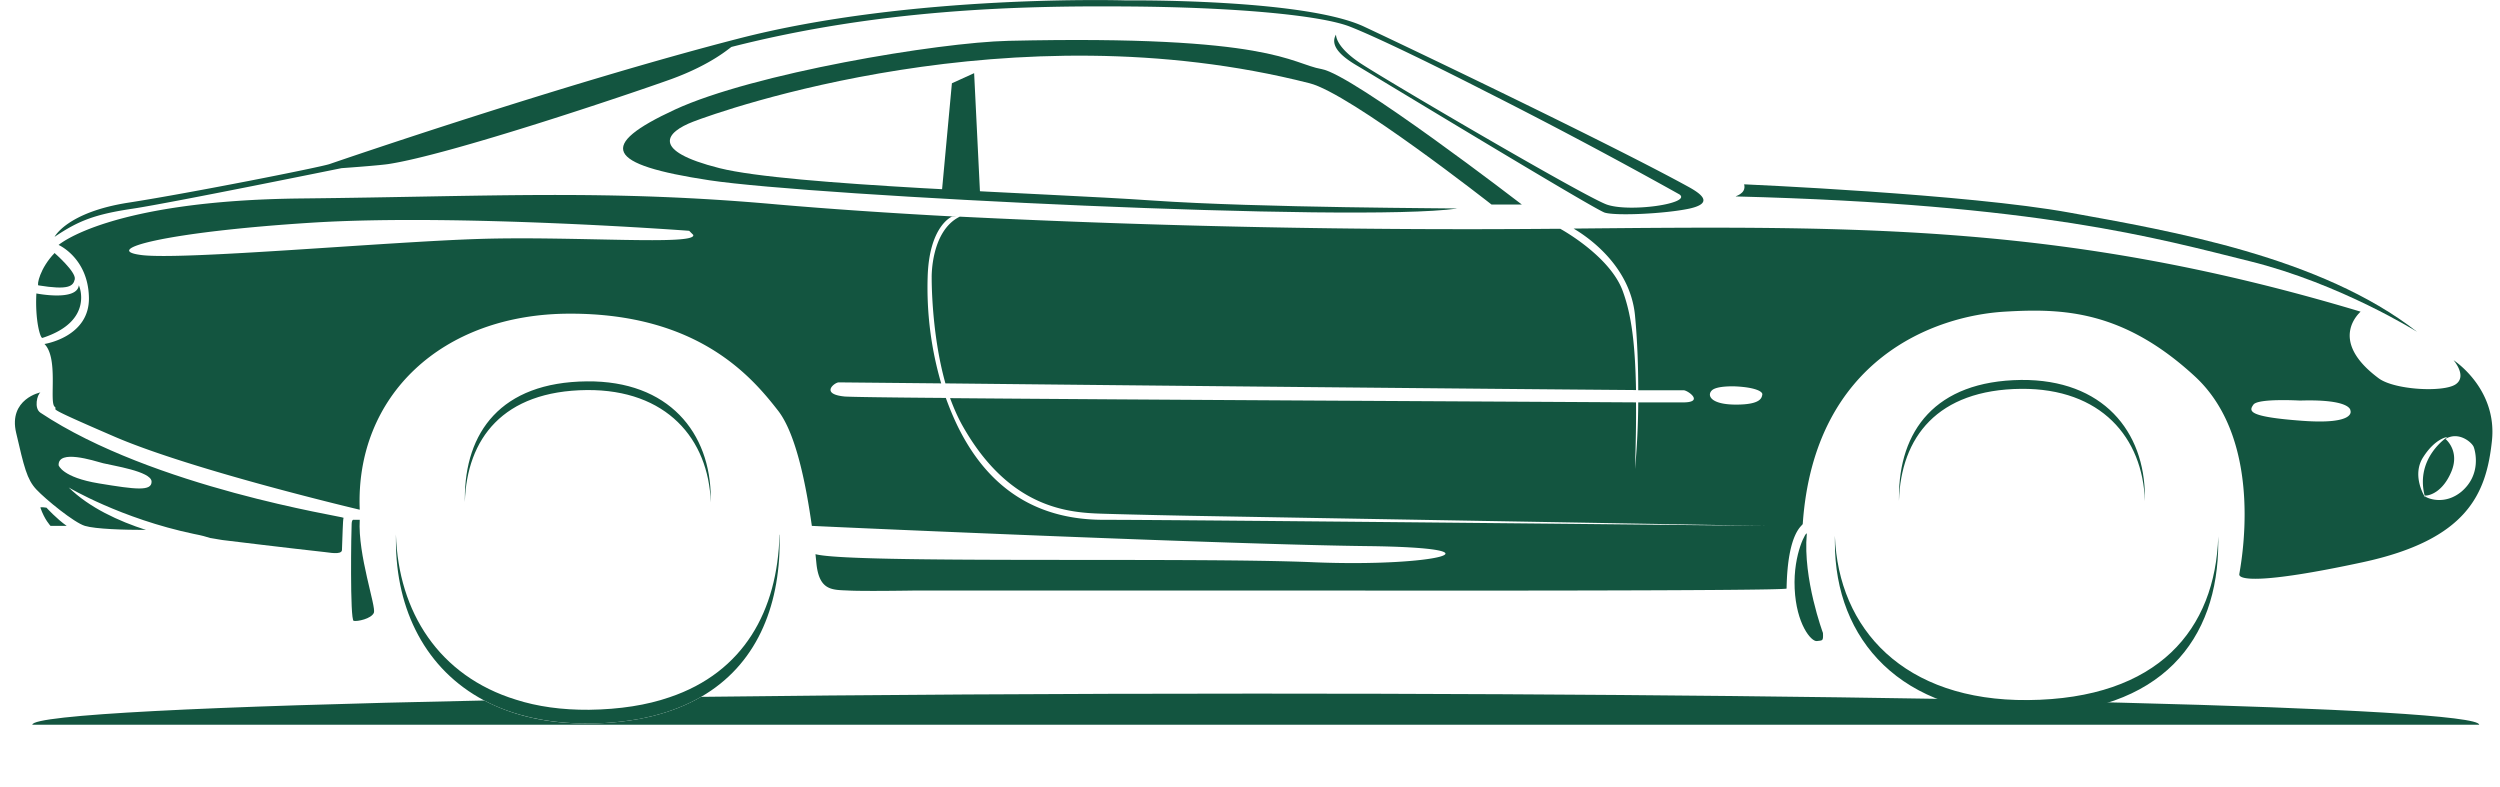
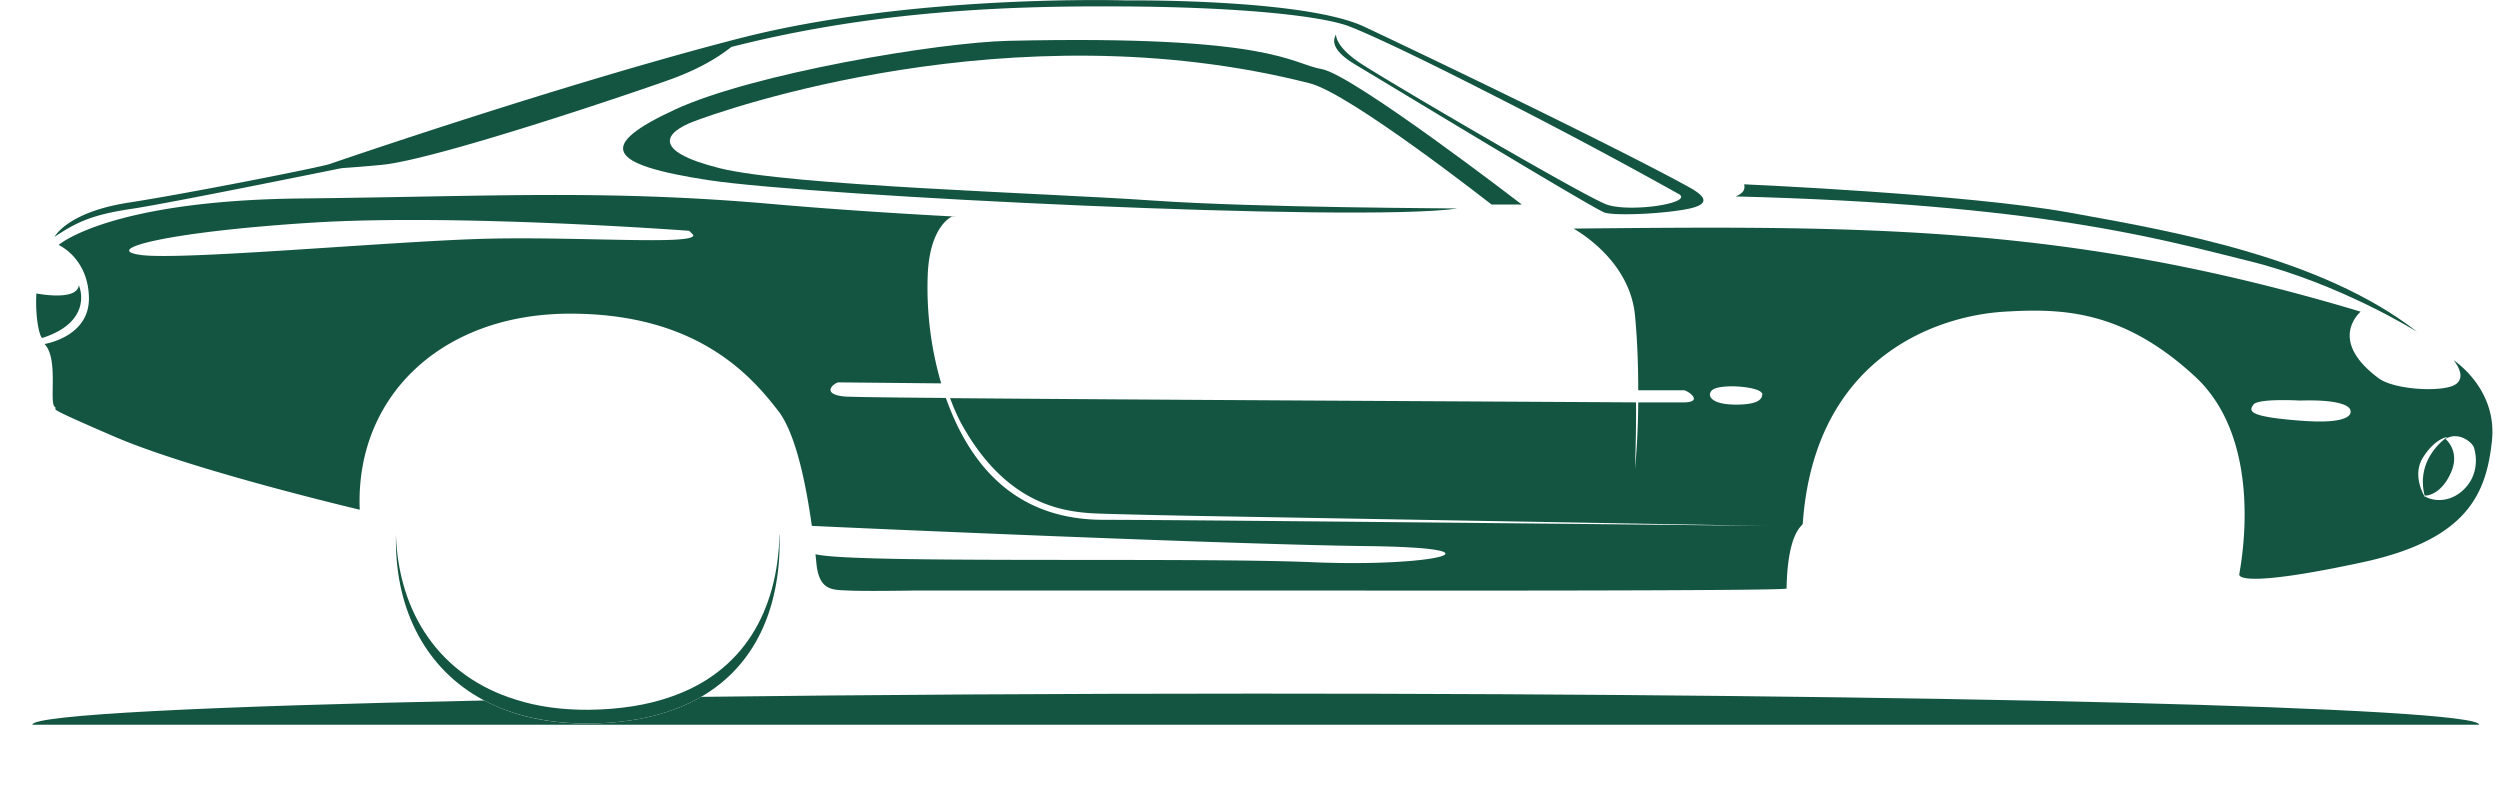
<svg xmlns="http://www.w3.org/2000/svg" id="Layer_1" data-name="Layer 1" version="1.1" viewBox="0 0 1237 389.2">
  <defs>
    <style>
      .cls-1,.cls-2{fill:#135540;stroke-width:0}.cls-1{fill-rule:evenodd}
    </style>
  </defs>
  <path d="M470 107.2h5l5-4v-7l-4 1v6l-6 4Z" fill="none" fill-rule="evenodd" stroke-width="0" />
-   <path class="cls-1" d="M461 137.2s-.3 27.3 6.8 52.5c91.6 1 276.4 2.8 341.7 3.3-.4-22.6-2.2-37-6.5-48.8-6.3-17.6-31-31-31-31h.1-2.1a5049 5049 0 0 1-295.1-6c-14.4 7.1-13.9 30-13.9 30Zm5-42 5-54 11-5 3 61-19-2Z" />
  <path class="cls-1" d="M753 101.2s-83.5-64.3-99-67c-15.5-2.7-24-17-155-14-35 .8-126.5 16.2-165 34s-34.5 27.2 17 35c51.5 7.8 320 21 370 14 1.2-.2-98-.3-151-4s-179.5-7.3-214-16-26.5-17.8-13-23c13.5-5.2 157.4-56.6 305-19 20 5 90 60 90 60h15Zm110-10s110.7 4.8 161 14c50.3 9.1 124.4 21.8 172 59 .4.3-37.7-23.8-83-35s-104.3-28.2-254-32c-1.3 0 5.3-1 4-6Z" />
  <path class="cls-1" d="M1214 178.2s7 8 1 12-30.1 2.8-38-3c-26-19.3-8.7-33-9-33-143.8-43.2-245.6-42.5-389.4-41.1 6.2 3.6 28 18 30.4 43 1.2 12.7 1.6 25.5 1.6 37H833c2-.1 11 6.3-1 6h-21.4a386 386 0 0 1-1.6 33c.4-12.6.6-23.5.5-33-64.2-.4-248.2-1.3-339.4-2.1 1.7 4.6 3.6 9 5.9 13.2 23.6 42.2 53.7 43.5 70 44s42 1 42 1l286 5s-286.3-3-328-3-61.5-24.8-72-46c-2.2-4.5-4.2-9.3-6-14.3-28.4-.2-47.4-.5-50-.7-12.5-1.2-5-7-3-7l50.7.5a169 169 0 0 1-6.7-52.5c.7-25.5 12-30 12-30h2.3c-34-1.8-64-3.9-88.3-6-84.4-7.6-141-4-236-3s-120 23-120 23 14.6 6.4 15 26c.4 19.6-22 23-22 23 7 7 2.3 28.5 5 31 2.7 2.4-8.7-1.7 30 15 38.7 16.6 121 36 121 36-2.3-56 40.5-97 104-97 63.5-.1 90 31.3 103 48 9.1 11.7 14 37.9 16.7 57 24.5 1.2 207.5 9.2 274.3 10 71.7.8 34.3 10.5-26 8-59.8-2.6-228.8.8-246.5-4l.5 5c1.5 13.4 8.2 12.6 16 13 7.7.4 32 0 32 0h214s218 .3 218-1c.5-28.3 8-31 8-32 5.7-82.2 65.9-103 100-105 28.5-1.7 58.4-.8 94 32s22.2 95.6 22 98c-.2 2.4 9 5.2 61-6s61.2-34 64-60c2.8-26-19-40-19-40Zm-355 22c-12.5 0-14.5-4.5-12-7s12-2 12-2c9.5.5 13.2 2.5 13 4-.3 1.5-.5 5-13 5Zm-621-82c-46.5 1.4-147.5 10.6-168 8-20.5-2.6 11.5-11.4 84-16s187 4 187 4l2 2c2 5.4-58.5.6-105 2Zm901 90c-27-2-26.3-4.8-24-8s23-2 23-2c25.7-.8 25 5 25 5s3 7-24 5Zm79 35c-8.4 7-17.1 3.4-18.2 2.3l.2.7s-7-10.7-1-20c6-9.4 12-10 12-10s-16 10.2-11.3 29h.3c2.2.1 8.8-1.8 13-12 4.2-10.3-3-16-3-16 6.6-4 13.2 1.8 14 4 .8 2.1 3.8 13.6-6 22Z" />
  <path class="cls-1" d="M27 117.2s6.2-12.3 37-17c30.7-4.8 93.7-17.3 99-19 5.2-1.8 116-39.8 202-62 86-22.3 192-19 192-19s88.2-1 118 13c29.8 14 123 58.7 160 79 7 3.8 13 8.3 1 11-12.1 2.6-36.5 3.7-42 2-5.5-1.8-116.3-69.1-123-73-6.7-4-13.2-9.3-10-15 .3-.6-1.3 5.1 12 14 13.3 8.8 110.7 65.9 122 70 11.3 4 42.3-.5 36-5a2629 2629 0 0 0-96-51c-21.5-11-52.5-26.3-67-32s-57.6-9.7-111-10c-53.4-.4-122 1.4-195 20-.7.2-9.4 8.5-30 16-20.6 7.4-109.5 37.4-140 42-5.8.8-23 2-23 2s-84 17.1-103 20c-19 2.8-27.2 6-39 14Zm-9 28s20 4 21-4c0-.3 8 17.6-18 26-1.1.3-3.7-8.9-3-22Z" />
-   <path class="cls-1" d="M27 125.2s10.8 9.4 10 13c-.8 3.5-3.2 5.4-18 3-.8-.2.7-8.4 8-16Zm6 135h-8s-3-3.1-5-9c-.2-.5 3 0 3 0s5.1 5.6 10 9Zm145-3h-3s-.9-.4-1 2c-.2 2.4-.9 47.6 1 48 1.8.4 8.7-1 10-4 1.2-3-8-28.6-7-46Zm724 56s-10-26.9-8-49c.2-2.2-6.8 9.4-6 27 .8 17.6 8.2 26.4 11 26s3.2.2 3-4Zm98.1-120.8c39.4-.3 60.2 24 61.2 55.6v-2c0-32.6-20.8-58.3-61.2-58-42.8.5-60.5 25.4-60.5 58v1.8c1-31.4 18.9-55 60.5-55.4Zm3.3 154c-61.4.5-93.8-35.2-95.5-81.3v3.4c0 47.8 32.5 85.4 95.5 84.9 66.6-.6 94.2-37.1 94.2-85v-3c-1.5 45.9-29.4 80.4-94.2 81ZM290.4 193c39.4-.3 60.2 24.1 61.3 55.6v-1.9c0-32.7-20.9-58.4-61.3-58-42.7.4-60.4 25.3-60.4 58v1.7c1-31.3 18.8-55 60.4-55.4ZM20 204.2c-3.3-2.2-1.6-9 0-10 .3-.2-16 3.2-12 20 3.9 16.8 5.3 23 10 28s18.7 16.4 24 18c5.3 1.6 19.6 2 30 2h.2c-13.4-4.3-28-11-38.2-21 0 0 25.8 15.4 62 23 3.7.7 6.2 1.4 8 2l6 1c3.2.4 31.9 3.9 51 6 1 0 8 1.6 8.2-1 .3-6.7.4-15 .8-16 .2-.6-94.2-14.9-150-52Zm29 35c-18.3-3-20-9-20-9-.3-8 17.2-2.3 22-1 4.7 1.2 23.7 4 24 9 .2 5-7.8 4-26 1Z" />
-   <path class="cls-2" d="M621.4 343.2c-98.8 0-192.1.6-274.5 1.6-14.2 8.2-32.5 13-55.4 13.2-20.6.2-37.9-4-51.9-11.4-136.4 2.8-223.6 7.1-223.6 12h1210.7c0-8.6-271-15.4-605.4-15.4Z" />
+   <path class="cls-2" d="M621.4 343.2c-98.8 0-192.1.6-274.5 1.6-14.2 8.2-32.5 13-55.4 13.2-20.6.2-37.9-4-51.9-11.4-136.4 2.8-223.6 7.1-223.6 12h1210.7c0-8.6-271-15.4-605.4-15.4" />
  <path class="cls-2" d="M385.7 264.6c-1 37.5-17.6 68-54.4 80.4-11.3 3.9-24.6 6-39.8 6.2-13.5.1-25.6-1.6-36.2-5-38-11.7-58.2-43.3-59.4-81.8v3.2c0 34.3 14.8 63.7 43.7 79 14 7.4 31.3 11.5 51.8 11.4 23-.2 41.3-5 55.5-13.2 27-15.6 38.9-43.8 38.9-77.2v-3Z" />
</svg>